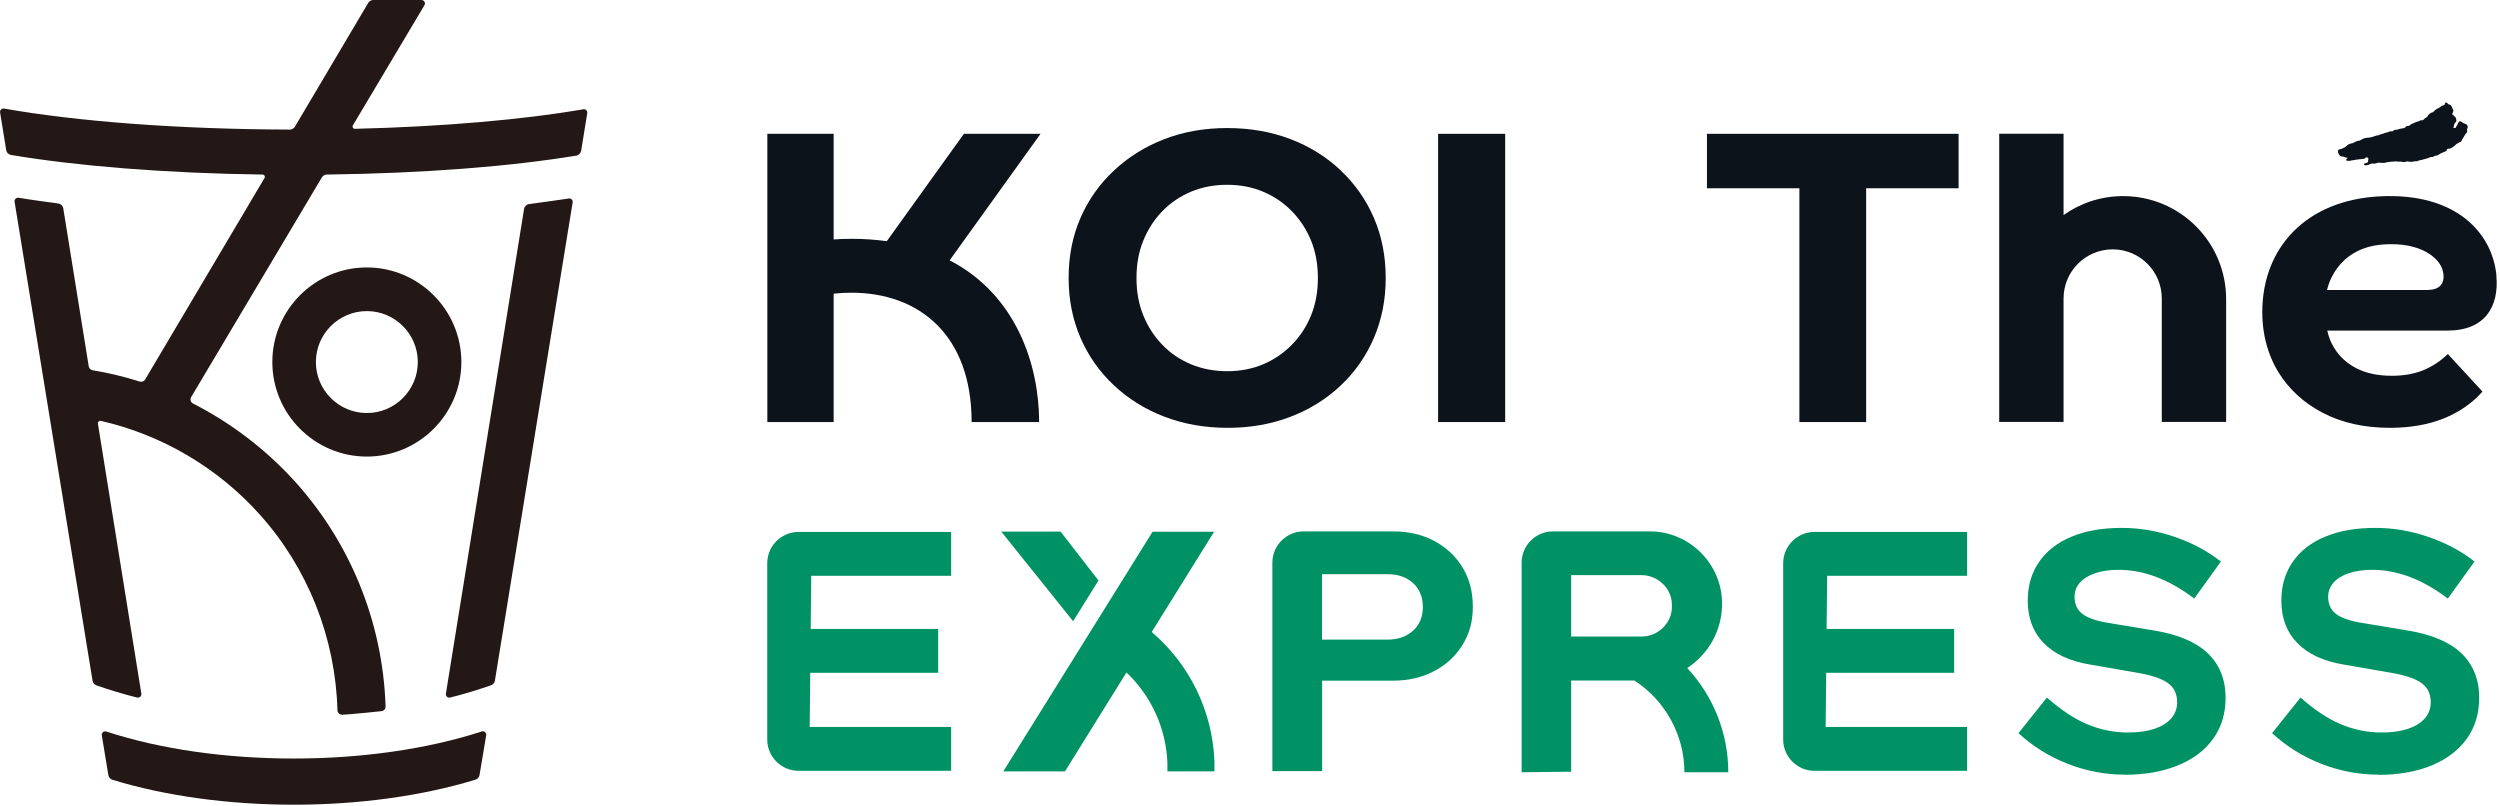
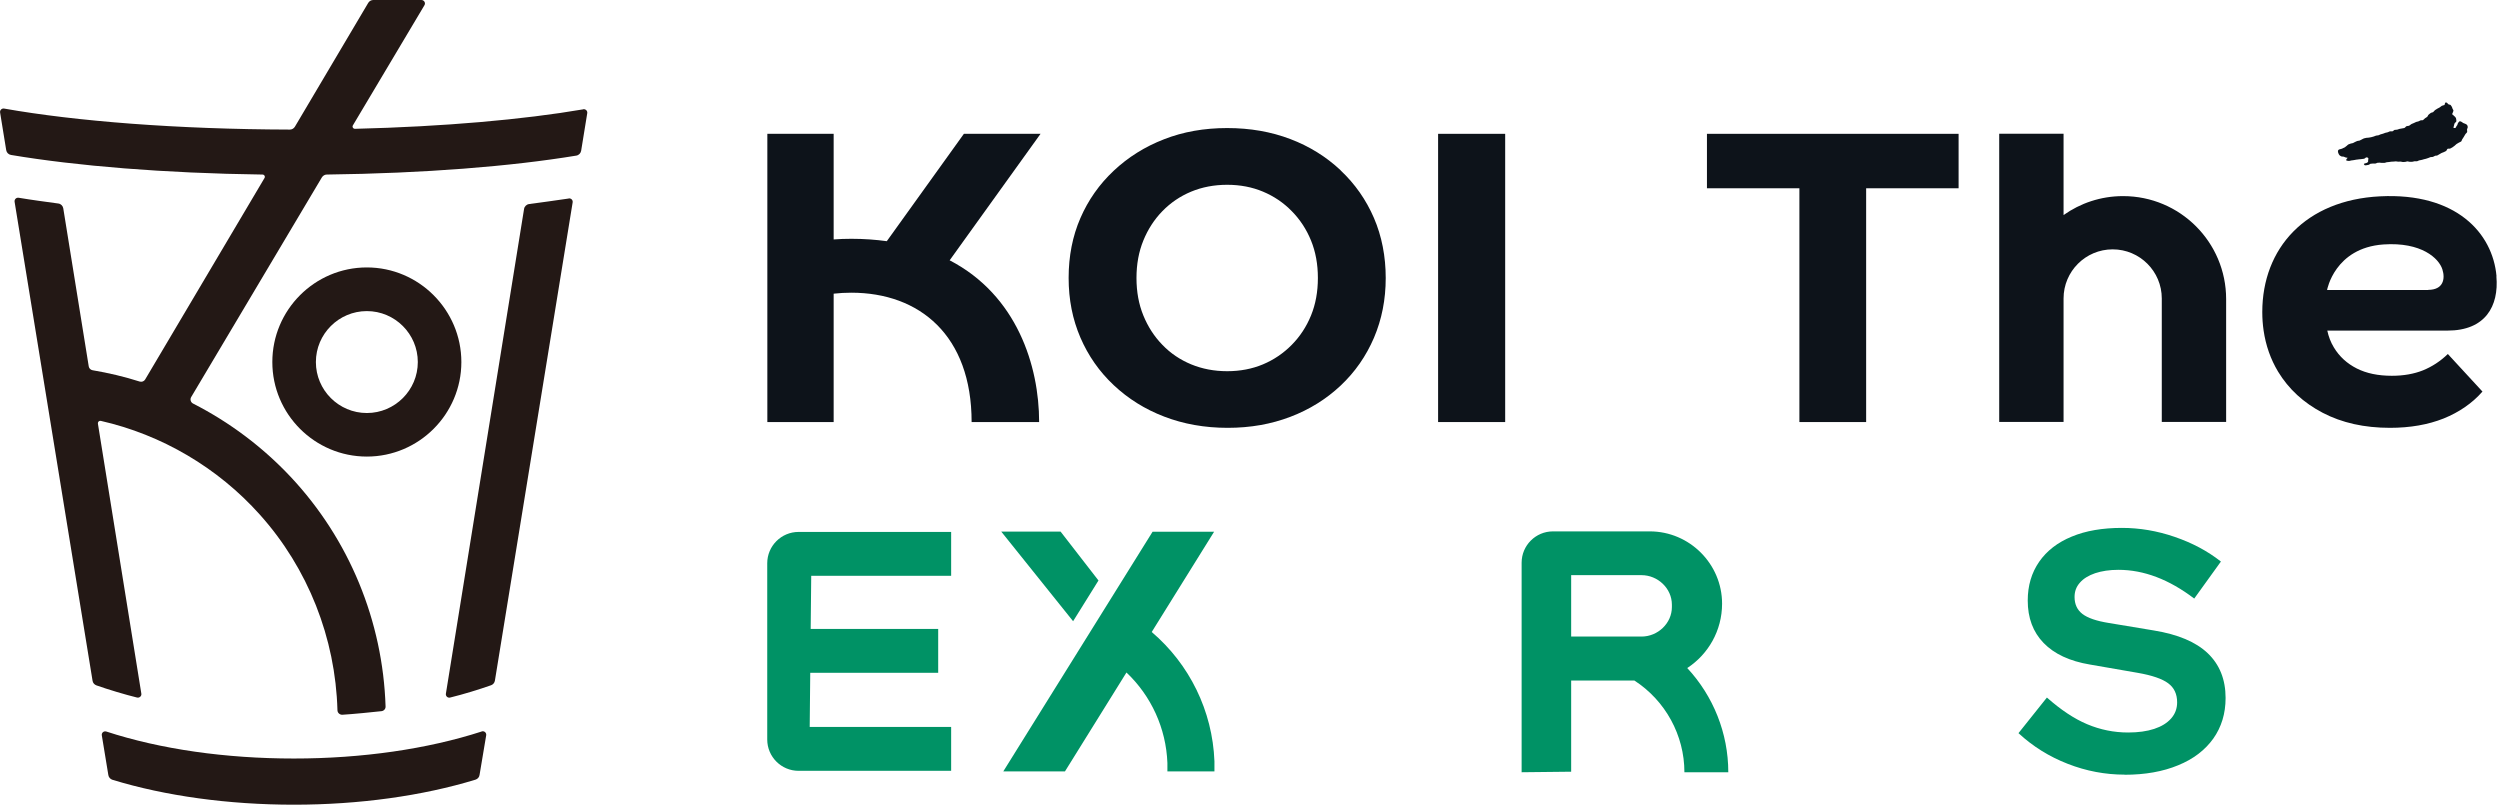
<svg xmlns="http://www.w3.org/2000/svg" xmlns:xlink="http://www.w3.org/1999/xlink" id="uuid-11f6e616-1069-483f-bca2-c59c8c99bb79" data-name="圖層 2" width="151.53" height="48.84" viewBox="0 0 151.53 48.84">
  <defs>
    <style>
      .uuid-23ddf431-06b1-41b9-986d-74cd31b4ba88 {
        fill: #009265;
      }

      .uuid-74aad50b-63a4-42dd-833e-f7caa284448d {
        fill: #231815;
      }

      .uuid-41e77c10-6c45-4525-9e36-b3930f32fe51 {
        fill: #0d131a;
      }
    </style>
    <symbol id="uuid-d35f34c7-5f1b-4f4f-9aab-b0e739163b36" data-name="EXPRESS-6" viewBox="0 0 229.3 73.9">
      <g>
        <g>
          <path class="uuid-74aad50b-63a4-42dd-833e-f7caa284448d" d="M52.24,18.23c-1.11,.17-2.77,.39-3.65,.51-.23,.03-.42,.21-.46,.44l-7.18,44.52c-.04,.23,.17,.42,.39,.36,1.26-.31,2.65-.74,3.76-1.13,.18-.06,.32-.23,.35-.42l7.14-43.92c.04-.22-.15-.4-.37-.37Z" />
          <path class="uuid-74aad50b-63a4-42dd-833e-f7caa284448d" d="M33.69,24.56c-4.79,0-8.68,3.9-8.68,8.69s3.9,8.68,8.68,8.68,8.68-3.9,8.68-8.68-3.9-8.69-8.68-8.69Zm0,13.37c-2.58,0-4.68-2.1-4.68-4.68s2.1-4.68,4.68-4.68,4.68,2.1,4.68,4.68-2.1,4.68-4.68,4.68Z" />
          <path class="uuid-74aad50b-63a4-42dd-833e-f7caa284448d" d="M44.23,67.18c-4.98,1.61-10.98,2.48-17.24,2.48s-12.24-.85-17.23-2.48c-.23-.07-.45,.12-.41,.35l.6,3.65c.03,.2,.18,.37,.37,.43,4.86,1.49,10.67,2.29,16.67,2.29s11.81-.81,16.68-2.3c.19-.06,.34-.22,.37-.43l.61-3.64c.04-.24-.18-.43-.41-.36Z" />
          <path class="uuid-74aad50b-63a4-42dd-833e-f7caa284448d" d="M53.57,10.04c-5.5,.94-12.8,1.59-20.97,1.79-.17,0-.28-.18-.19-.32L38.98,.48c.13-.21-.03-.48-.28-.48h-4.42c-.19,0-.36,.1-.46,.26l-6.74,11.38c-.1,.16-.27,.26-.46,.26-10.34-.03-19.64-.76-26.24-1.93-.22-.04-.41,.15-.37,.37l.56,3.45c.04,.23,.21,.4,.44,.44,6,1.01,14.09,1.68,23.1,1.8,.16,0,.27,.18,.18,.32l-10.96,18.5c-.1,.17-.31,.25-.5,.19-1.41-.45-2.86-.79-4.33-1.04-.18-.03-.32-.17-.35-.35l-2.34-14.52c-.04-.23-.22-.41-.45-.44-1.03-.14-2.53-.34-3.65-.53-.22-.03-.4,.15-.37,.37l7.16,43.99c.03,.19,.16,.35,.35,.42,1.04,.37,2.67,.86,3.74,1.12,.22,.05,.43-.14,.39-.36l-3.99-24.8c-.02-.15,.11-.28,.26-.25,5.59,1.27,10.75,4.29,14.62,8.62,4.42,4.93,6.94,11.33,7.12,17.95,0,.24,.21,.43,.45,.42,.98-.06,2.8-.24,3.6-.33,.22-.03,.38-.21,.37-.43-.25-7.83-3.33-15.34-8.71-21.08-2.59-2.76-5.64-5.04-8.97-6.74-.22-.11-.3-.39-.17-.6l12-20.17c.1-.16,.27-.26,.45-.26,8.95-.11,16.92-.75,22.92-1.74,.23-.04,.4-.22,.44-.44l.56-3.45c.04-.22-.15-.4-.37-.37Z" />
        </g>
        <g>
-           <path class="uuid-23ddf431-06b1-41b9-986d-74cd31b4ba88" d="M116.85,70.83v-19.15c0-1.59,1.29-2.88,2.88-2.88h8.17c1.45,0,2.72,.29,3.82,.88,1.1,.59,1.97,1.4,2.6,2.44,.63,1.04,.94,2.24,.94,3.6s-.31,2.47-.94,3.49c-.63,1.03-1.5,1.84-2.61,2.42-1.11,.59-2.38,.88-3.81,.88h-6.48v8.31h-4.56Zm4.56-12.09h5.98c.99,0,1.78-.27,2.38-.82,.6-.55,.9-1.27,.9-2.17s-.3-1.66-.9-2.2c-.6-.55-1.39-.82-2.38-.82h-5.98v6.01Z" />
          <path class="uuid-23ddf431-06b1-41b9-986d-74cd31b4ba88" d="M195.12,71.14c-1.78,0-3.53-.33-5.22-.99-1.7-.66-3.21-1.6-4.53-2.82l2.61-3.27c1.28,1.13,2.51,1.95,3.7,2.45,1.19,.5,2.44,.76,3.76,.76,.92,0,1.72-.11,2.39-.33,.67-.22,1.19-.54,1.56-.96,.37-.42,.55-.91,.55-1.48,0-.76-.27-1.34-.82-1.75-.55-.41-1.48-.73-2.8-.96l-4.38-.76c-1.87-.31-3.29-.98-4.26-1.98-.98-1.01-1.46-2.31-1.46-3.9,0-1.36,.35-2.55,1.05-3.56,.7-1.01,1.7-1.78,2.99-2.31,1.29-.54,2.83-.8,4.61-.8,1.62,0,3.23,.27,4.83,.82,1.61,.55,3.03,1.3,4.26,2.27l-2.45,3.4c-2.31-1.76-4.63-2.64-6.96-2.64-.82,0-1.53,.11-2.14,.31-.61,.21-1.08,.5-1.4,.87-.33,.37-.49,.8-.49,1.31,0,.67,.24,1.19,.72,1.56,.48,.37,1.29,.65,2.42,.83l4.15,.69c2.2,.36,3.85,1.05,4.94,2.09,1.09,1.04,1.64,2.41,1.64,4.11,0,1.43-.38,2.67-1.13,3.73-.76,1.06-1.83,1.88-3.23,2.45-1.4,.58-3.04,.87-4.93,.87Z" />
-           <path class="uuid-23ddf431-06b1-41b9-986d-74cd31b4ba88" d="M218.41,71.14c-1.78,0-3.53-.33-5.22-.99-1.7-.66-3.21-1.6-4.53-2.82l2.61-3.27c1.28,1.13,2.51,1.95,3.7,2.45,1.19,.5,2.44,.76,3.76,.76,.92,0,1.72-.11,2.39-.33,.67-.22,1.19-.54,1.56-.96,.37-.42,.55-.91,.55-1.48,0-.76-.27-1.34-.82-1.75-.55-.41-1.48-.73-2.8-.96l-4.38-.76c-1.87-.31-3.29-.98-4.26-1.98-.98-1.01-1.46-2.31-1.46-3.9,0-1.36,.35-2.55,1.05-3.56,.7-1.01,1.7-1.78,2.99-2.31,1.29-.54,2.83-.8,4.61-.8,1.62,0,3.23,.27,4.83,.82,1.61,.55,3.03,1.3,4.26,2.27l-2.45,3.4c-2.31-1.76-4.63-2.64-6.96-2.64-.82,0-1.53,.11-2.14,.31-.61,.21-1.08,.5-1.4,.87-.33,.37-.49,.8-.49,1.31,0,.67,.24,1.19,.72,1.56,.48,.37,1.29,.65,2.42,.83l4.15,.69c2.2,.36,3.85,1.05,4.94,2.09,1.09,1.04,1.64,2.41,1.64,4.11,0,1.43-.38,2.67-1.13,3.73-.76,1.06-1.83,1.88-3.23,2.46-1.4,.58-3.04,.87-4.93,.87Z" />
          <polygon class="uuid-23ddf431-06b1-41b9-986d-74cd31b4ba88" points="97.4 48.82 91.95 48.82 98.55 57.05 100.88 53.31 97.4 48.82" />
          <path class="uuid-23ddf431-06b1-41b9-986d-74cd31b4ba88" d="M87.35,52.88v-4.03h-14.01c-1.59,0-2.88,1.29-2.88,2.88v16.18c0,1.59,1.29,2.88,2.88,2.88h14.01v-4.03h-12.99l.05-4.97h11.75v-4.03h-11.71l.05-4.88h12.86Z" />
          <path class="uuid-23ddf431-06b1-41b9-986d-74cd31b4ba88" d="M97.81,70.83l5.64-9.07c2.27,2.15,3.64,5.12,3.76,8.31,0,.26,0,.51,0,.77h4.32c0-.31,0-.62,0-.93-.18-4.63-2.29-8.91-5.76-11.87l5.73-9.21h-5.65l-13.71,22.01h5.67Z" />
-           <path class="uuid-23ddf431-06b1-41b9-986d-74cd31b4ba88" d="M180.65,52.88v-4.03h-14.01c-1.59,0-2.88,1.29-2.88,2.88v16.18c0,1.59,1.29,2.88,2.88,2.88h14.01v-4.03h-12.99l.05-4.97h11.75v-4.03h-11.71l.05-4.88h12.86Z" />
          <path class="uuid-23ddf431-06b1-41b9-986d-74cd31b4ba88" d="M154.95,61.35c1.93-1.26,3.2-3.44,3.2-5.91h0c0-3.65-2.99-6.64-6.64-6.64h-8.89c-1.59,0-2.88,1.29-2.88,2.88v19.24l4.55-.05v-8.37h5.81c2.84,1.84,4.59,5.02,4.59,8.42h4.03c0-3.59-1.38-7-3.77-9.57Zm-10.66-8.53h6.46c1.5,0,2.79,1.22,2.79,2.71v.22c0,1.49-1.29,2.71-2.79,2.71h-6.46v-5.64Z" />
        </g>
        <g>
          <polygon class="uuid-41e77c10-6c45-4525-9e36-b3930f32fe51" points="156.76 17.29 165.25 17.29 165.25 38.76 171.38 38.76 171.38 17.29 179.87 17.29 179.87 12.29 156.76 12.29 156.76 17.29" />
          <path class="uuid-41e77c10-6c45-4525-9e36-b3930f32fe51" d="M123.12,15.64c-1.32-1.24-2.86-2.2-4.62-2.87-1.76-.67-3.69-1.01-5.8-1.01s-4.04,.34-5.8,1.03c-1.76,.68-3.3,1.65-4.62,2.89-1.32,1.24-2.34,2.69-3.06,4.35-.72,1.66-1.08,3.49-1.08,5.49s.36,3.8,1.08,5.48c.72,1.67,1.74,3.13,3.06,4.37,1.32,1.24,2.86,2.21,4.64,2.89,1.77,.68,3.71,1.03,5.82,1.03s4-.34,5.76-1.01c1.76-.67,3.3-1.63,4.62-2.87,1.32-1.24,2.34-2.71,3.06-4.39,.72-1.69,1.08-3.52,1.08-5.49s-.36-3.84-1.08-5.51c-.72-1.67-1.74-3.13-3.06-4.37Zm-2.72,13.33c-.42,1.03-1.01,1.93-1.77,2.7-.76,.77-1.64,1.37-2.64,1.79-1,.42-2.1,.63-3.29,.63s-2.29-.21-3.31-.63c-1.01-.42-1.89-1.01-2.64-1.79-.75-.77-1.33-1.67-1.75-2.7-.42-1.03-.63-2.17-.63-3.44s.21-2.41,.63-3.44c.42-1.03,1-1.93,1.75-2.7,.75-.77,1.63-1.37,2.64-1.79,1.01-.42,2.12-.63,3.31-.63s2.29,.21,3.29,.63c1,.42,1.88,1.01,2.64,1.79,.76,.77,1.35,1.67,1.77,2.7,.42,1.03,.63,2.17,.63,3.44s-.21,2.41-.63,3.44Z" />
          <rect class="uuid-41e77c10-6c45-4525-9e36-b3930f32fe51" x="132.07" y="12.29" width="6.16" height="26.47" />
          <path class="uuid-41e77c10-6c45-4525-9e36-b3930f32fe51" d="M194.97,18.01c-2.04,0-3.92,.65-5.46,1.74v-7.47h-5.91v26.47h5.91v-11.34c0-2.49,2.02-4.51,4.51-4.51s4.51,2.02,4.51,4.51v.06h0v11.28h5.91v-11.28c0-5.23-4.24-9.46-9.46-9.46Z" />
          <path class="uuid-41e77c10-6c45-4525-9e36-b3930f32fe51" d="M87.21,23.91l8.35-11.62h-7.04l-7.08,9.86c-1.02-.14-2.1-.22-3.26-.22-.56,0-1.1,.02-1.62,.06V12.29h-6.09v26.47h6.09v-11.79c.53-.06,1.07-.09,1.62-.09,6.26,0,11.05,3.91,11.05,11.88h6.2c0-5.15-2.03-11.64-8.21-14.85Z" />
          <path class="uuid-41e77c10-6c45-4525-9e36-b3930f32fe51" d="M229.27,25.36c-.35-3.96-3.71-7.68-10.69-7.33-6.84,.34-10.82,4.76-10.82,10.63,0,.58,.04,1.14,.12,1.69,.2,1.37,.64,2.63,1.33,3.78,.97,1.6,2.34,2.86,4.1,3.78,1.76,.92,3.82,1.38,6.17,1.38,1.86,0,3.51-.29,4.94-.86,1.43-.58,2.62-1.4,3.56-2.47l-3.18-3.45c-.69,.67-1.45,1.16-2.28,1.5-.83,.33-1.78,.5-2.86,.5-1.25,0-2.33-.22-3.22-.67-.89-.45-1.6-1.09-2.11-1.94-.28-.46-.48-.98-.6-1.54h11.05c3.46,0,4.72-2.24,4.48-4.98Zm-6.27,1.27h-9.29s.69-3.86,5.17-4.18c3.51-.24,5.1,1.28,5.42,2.29,.28,.88,.08,1.88-1.31,1.88Z" />
          <path class="uuid-41e77c10-6c45-4525-9e36-b3930f32fe51" d="M215.64,14.46s-.1,.1-.13,.13c-.04,.06-.07,.13-.02,.15,.05,.02,.15,.04,.24,.04,.07,0,.15-.04,.23-.05,.08,0,.15-.02,.23-.03,.08-.01,.15-.03,.22-.04,.08-.01,.15-.01,.23-.03,.07-.01,.16,0,.23-.02,.08-.01,.15-.02,.23-.03,.06,0,.13-.1,.2-.12,.07-.02,.18,0,.21,.11,.01,.04-.04,.11-.03,.16,0,.05,.02,.08-.01,.13-.03,.04-.04,.07-.12,.1-.05,.02-.11,.04-.17,.05-.06,.01-.12,.04-.07,.1,.05,.09,.12,.08,.19,.07,.07-.02,.16-.03,.22-.04,.07-.01,.12-.09,.19-.1s.14-.01,.21-.02c.07-.01,.15,.02,.22,0,.07,0,.13-.06,.2-.07,.07,0,.14,0,.21-.01,.07,0,.15,.03,.22,.02,.07,0,.14,0,.21,0,.07,0,.14-.05,.21-.06,.07,0,.14-.02,.21-.02,.07,0,.14-.03,.21-.03,.07,0,.14,0,.21-.01,.07,0,.14-.02,.21-.02,.07,0,.14,.03,.22,.03,.07,0,.14-.01,.21-.01,.07,0,.14,.04,.21,.04,.07,0,.14-.01,.21-.01,.07,0,.14-.05,.21-.05,.07,0,.14,.04,.21,.04,.07,0,.15,0,.22,0,.07,0,.14-.04,.22-.05,.07,0,.15,0,.22,0,.07,0,.14-.07,.21-.08,.07-.01,.14-.02,.21-.04,.07-.01,.14-.04,.21-.06,.07-.02,.14-.03,.21-.05,.07-.02,.14-.05,.21-.07,.07-.02,.13-.05,.2-.08,.07-.02,.15,0,.22-.02,.07-.03,.13-.07,.2-.1,.07-.03,.16,0,.22-.04,.07-.03,.13-.08,.19-.11,.07-.03,.12-.08,.19-.11,.07-.03,.14-.05,.21-.08,.06-.04,.14-.06,.2-.1,.06-.04,.08-.16,.14-.2,.06-.04,.19,.01,.25-.03,.07-.04,.13-.07,.2-.11,.07-.04,.12-.1,.19-.14,.07-.04,.11-.12,.18-.16,.07-.04,.14-.08,.2-.12,.06-.05,.16-.06,.22-.11,.06-.05,.07-.17,.12-.23,.05-.06,.08-.13,.13-.2,.04-.07,.09-.15,.13-.22,.04-.08,.13-.13,.17-.21,.03-.08-.02-.18,0-.27,.02-.08,.07-.15,.06-.21,0-.08-.03-.14-.07-.19-.04-.05-.1-.07-.16-.1-.06-.03-.12-.05-.18-.07-.06-.03-.11-.08-.16-.11-.09-.05-.16-.07-.2-.03-.05,.04-.12,.12-.15,.2-.03,.08-.02,.14-.08,.18-.05,.04-.06,.15-.12,.2-.05,.04-.18,.01-.19,0,0,0,.01-.11,.04-.18,.03-.07,.02-.15,.06-.22,.03-.07,.14-.12,.16-.18,.02-.07-.01-.15-.01-.22,0-.07-.03-.11-.07-.17-.03-.05-.07-.08-.13-.12-.05-.03-.07-.11-.14-.13-.07-.03-.02-.06,.01-.13,.03-.06,.05-.13,.07-.19,.03-.06-.03-.13-.07-.2-.03-.05-.03-.14-.07-.19-.04-.05-.07-.12-.11-.16-.05-.05-.15-.03-.2-.07-.06-.06-.1-.11-.13-.13-.08-.06-.14-.05-.17,0-.04,.06-.03,.18-.08,.2-.07,.03-.15,.03-.23,.07-.07,.04-.13,.11-.2,.15-.07,.04-.14,.07-.21,.11-.07,.04-.14,.08-.21,.13-.07,.05-.1,.13-.17,.18-.06,.05-.17,.04-.23,.09-.06,.05-.13,.09-.19,.15-.06,.05-.08,.16-.14,.21-.06,.05-.14,.08-.2,.13-.06,.05-.11,.12-.18,.16-.05,.04-.16,0-.23,.03-.06,.03-.12,.06-.19,.09-.06,.02-.13,.03-.2,.05-.07,.02-.13,.07-.19,.09-.08,.03-.16,.06-.24,.1-.08,.04-.13,.11-.21,.15-.07,.04-.18,.02-.25,.05-.07,.03-.13,.15-.21,.17-.07,.02-.15,.02-.22,.04-.07,.02-.15,.02-.22,.04-.07,.02-.14,.05-.21,.07-.07,.02-.15,0-.23,.02-.07,.02-.13,.11-.2,.13-.07,.02-.16-.01-.23,0-.07,.02-.14,.07-.21,.09-.07,.02-.15,.03-.22,.05-.07,.02-.14,.06-.21,.08-.07,.02-.14,.04-.22,.06-.07,.02-.14,.07-.21,.09-.07,.02-.15,0-.22,.03-.07,.02-.14,.06-.21,.08-.07,.02-.14,.04-.22,.06-.07,.02-.15,.02-.22,.04-.07,.02-.15,0-.23,.02-.07,.02-.15,.03-.22,.05-.07,.02-.13,.07-.2,.1-.07,.02-.13,.08-.2,.1-.07,.02-.16,.02-.22,.04-.07,.03-.13,.06-.2,.09-.07,.03-.12,.07-.19,.1-.07,.03-.16,.02-.22,.05-.06,.03-.15,.05-.21,.08-.06,.03-.09,.09-.15,.13-.06,.03-.09,.08-.15,.12-.06,.04-.13,.06-.19,.09-.05,.03-.11,.06-.17,.07-.06,.02-.13,.03-.19,.05-.05,.02-.06,.06-.09,.1-.02,.04-.01,.07,0,.12,0,.04,0,.07,.03,.11,.02,.04,.01,.08,.05,.12,.03,.03,.05,.08,.09,.11,.04,.03,.1,.06,.15,.08,.05,.02,.15,0,.21,.02,.06,.02,.1,.05,.16,.07,.06,.01,.21,.04,.21,.04Z" />
        </g>
      </g>
    </symbol>
  </defs>
  <g id="uuid-d60ff959-0e64-415e-a1c7-7393c272b0fe" data-name="設計">
    <use width="229.3" height="73.9" transform="scale(.66)" xlink:href="#uuid-d35f34c7-5f1b-4f4f-9aab-b0e739163b36" />
  </g>
</svg>